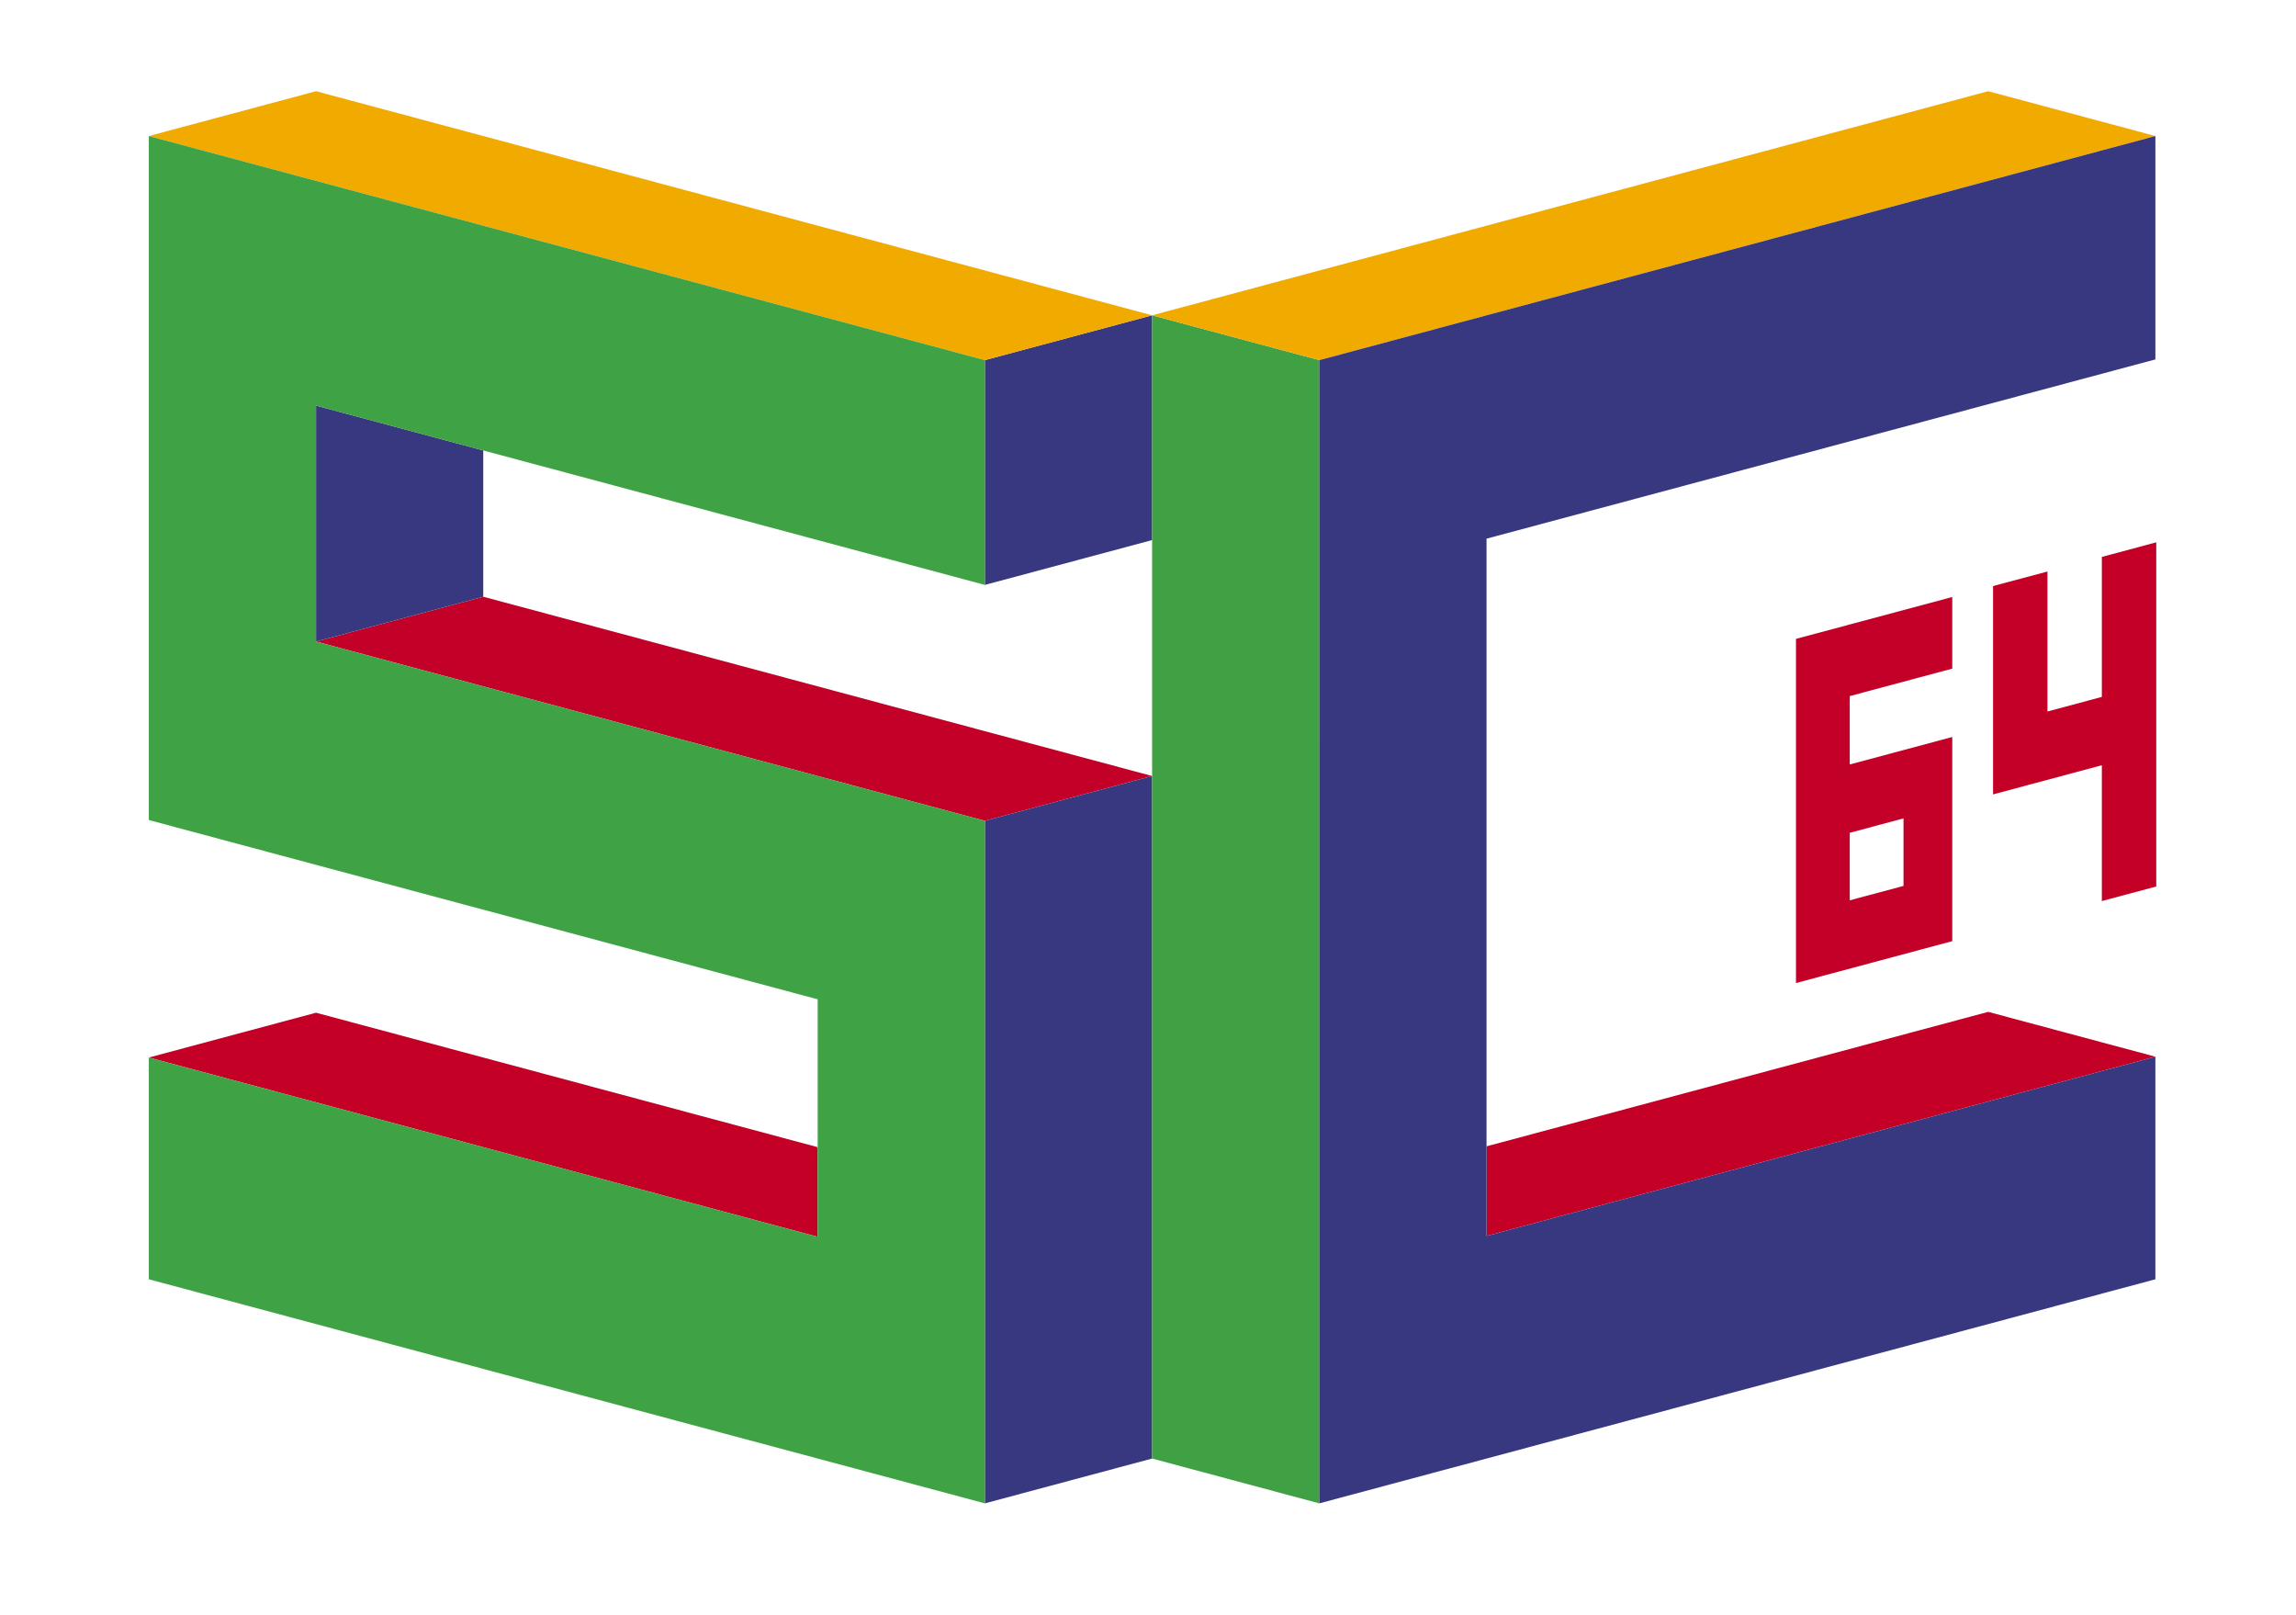
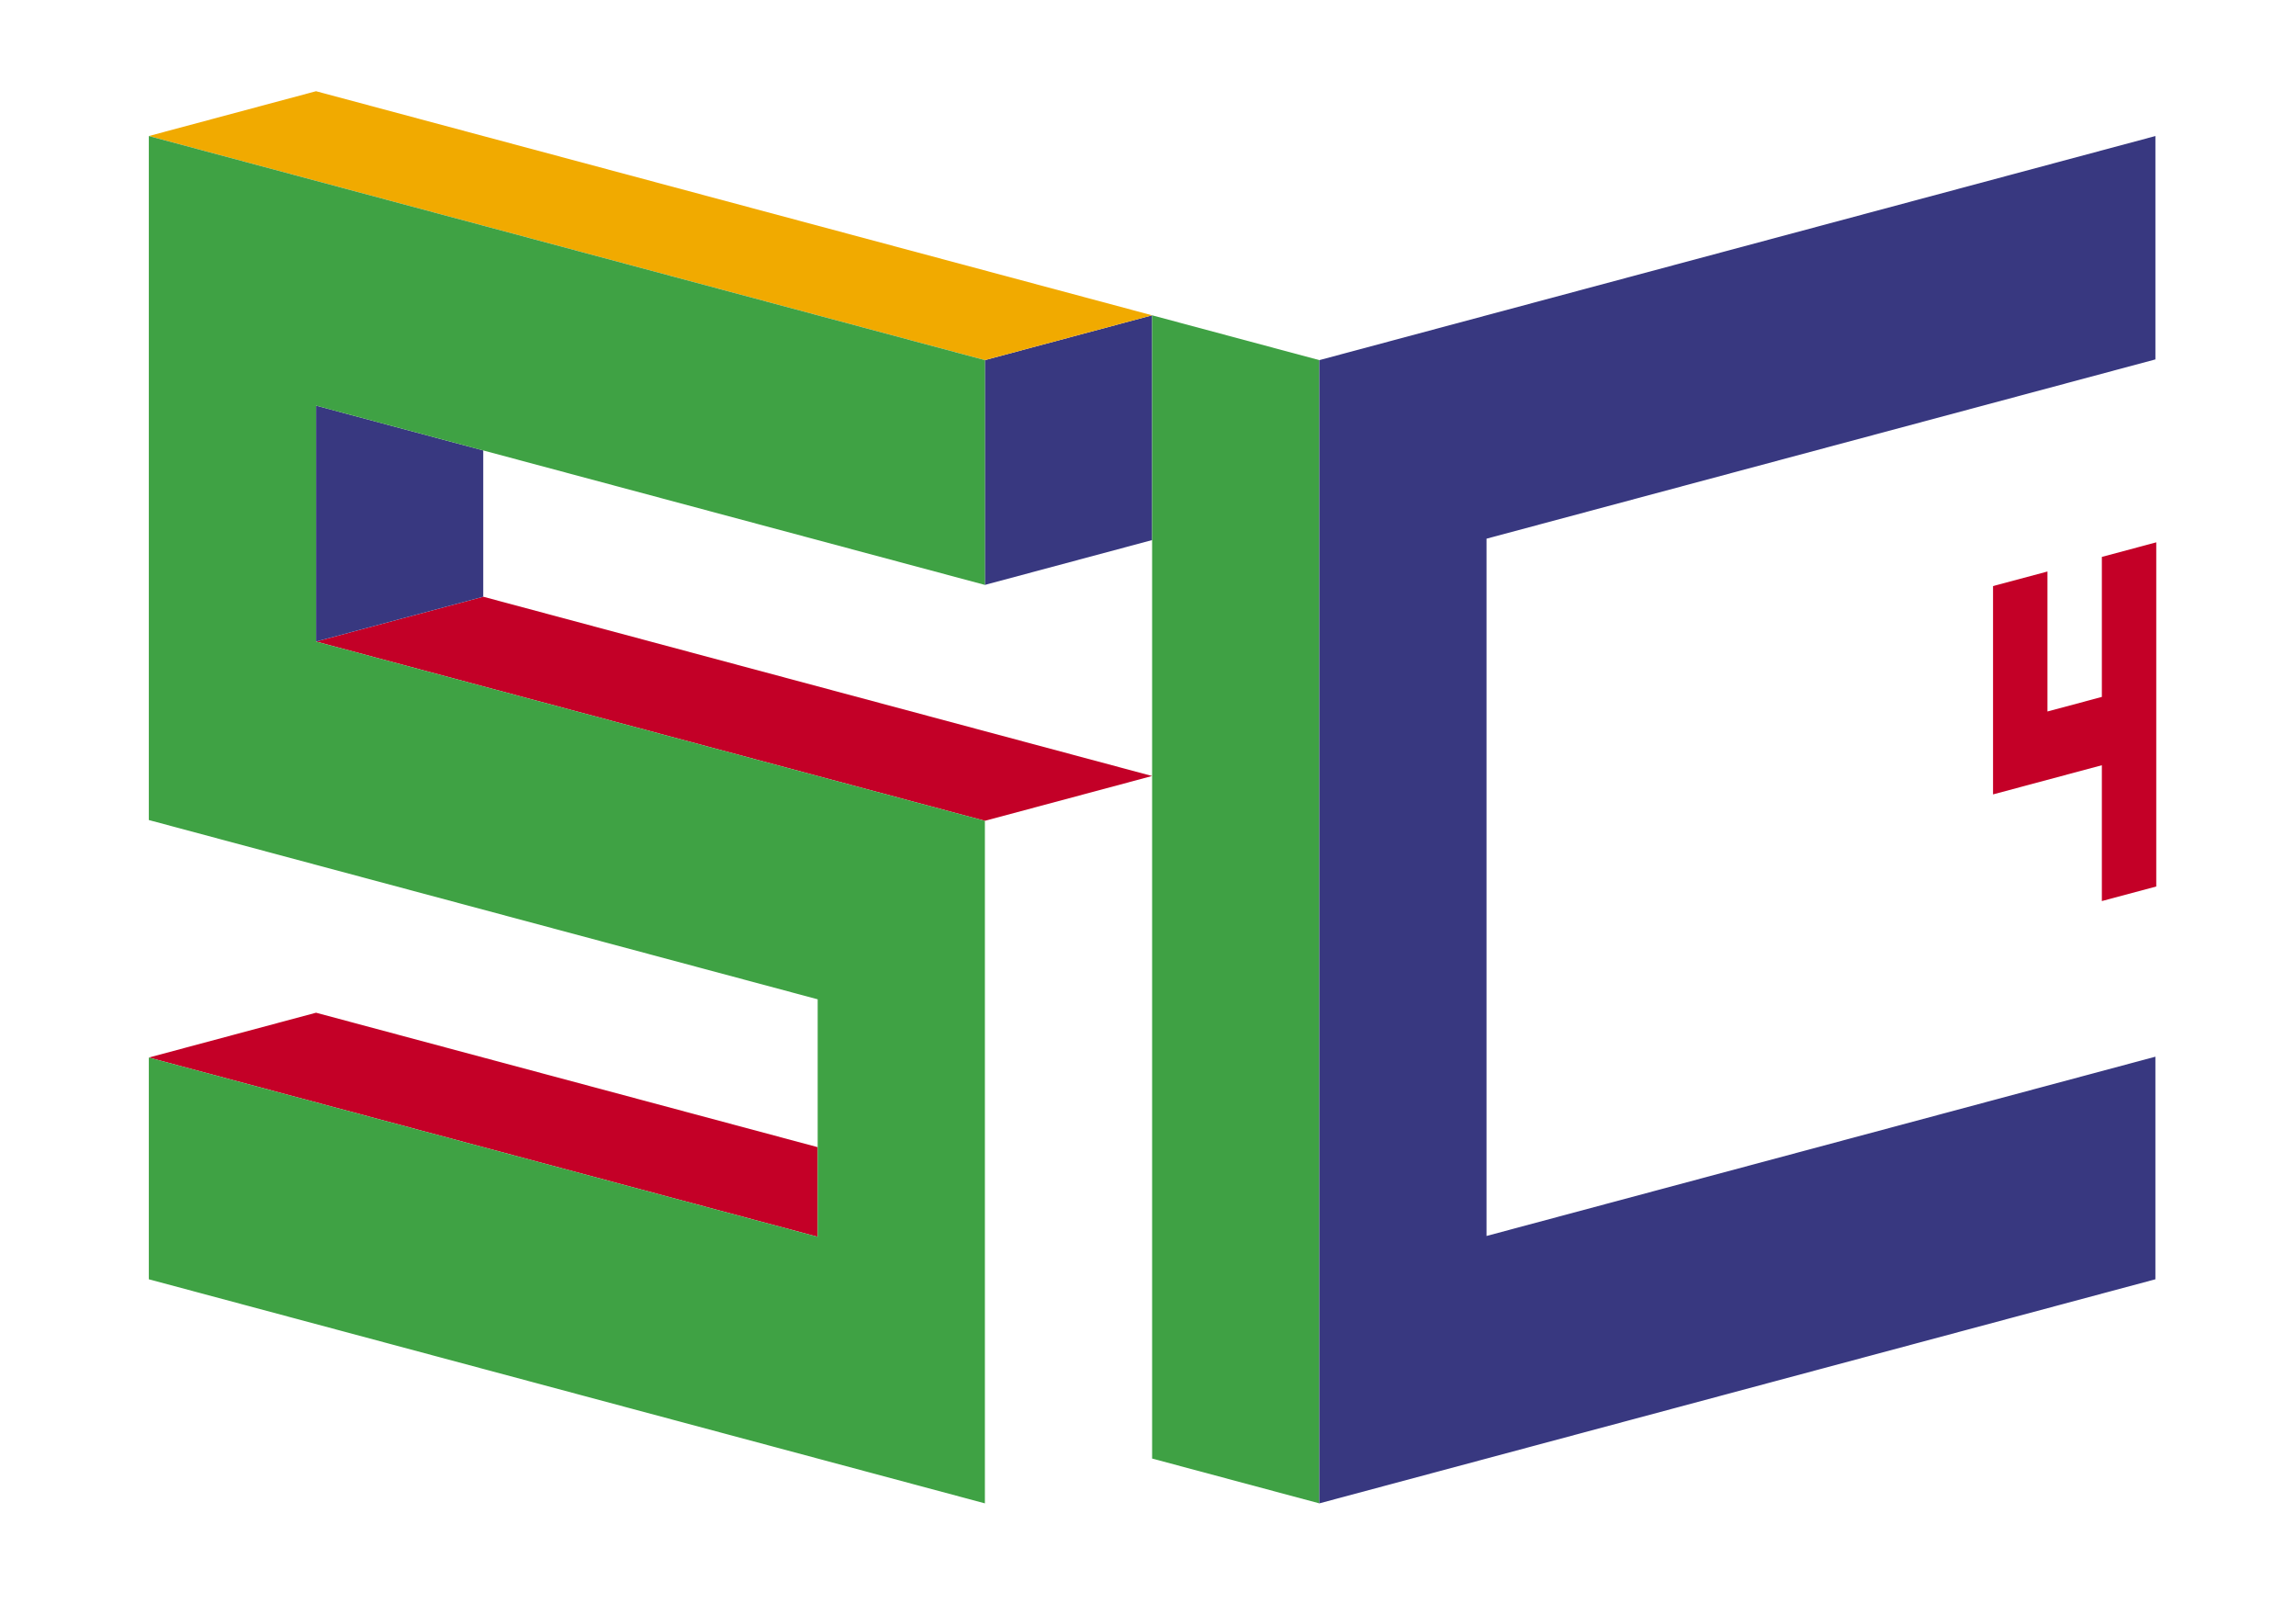
<svg xmlns="http://www.w3.org/2000/svg" width="256" height="180">
-   <path d="m 221.679,112.79 18.644,4.996 -74.577,19.983 v -9.991 z" style="fill:#c40027" />
  <path d="M 35.237,71.511 53.881,66.515 128.458,86.498 109.814,91.494 Z" style="fill:#c30027" />
  <path d="m 16.593,117.88 18.644,-4.996 55.933,14.987 v 9.991 z" style="fill:#c40027" />
  <path d="M 35.237,71.511 V 45.213 l 18.644,4.996 V 66.515 Z" style="fill:#383880" />
  <path d="m 109.814,40.142 18.644,-4.996 v 25.055 l -18.644,4.996 z" style="fill:#383880" />
-   <path d="m 109.814,167.575 18.644,-4.996 V 86.498 l -18.644,4.996 z" style="fill:#383880" />
-   <path d="m 128.458,162.579 18.644,4.996 V 40.142 l -18.644,-4.996 z" style="fill:#3fa144" />
-   <path d="m 128.458,35.146 93.221,-24.979 18.644,4.996 -93.221,24.979 z" style="fill:#f1ab00" />
+   <path d="m 128.458,162.579 18.644,4.996 V 40.142 l -18.644,-4.996 " style="fill:#3fa144" />
  <path d="M 128.458,35.146 109.814,40.142 16.593,15.163 35.237,10.167 Z" style="fill:#f1aa00" />
  <path d="m 16.593,15.163 93.221,24.979 2e-5,25.055 -74.577,-19.983 v 26.297 l 74.577,19.983 -2e-5,76.081 -93.221,-24.978 v -24.717 l 74.577,19.983 V 111.39 L 16.593,91.407 Z" style="fill:#3fa244" />
  <path d="m 147.102,167.575 93.221,-24.978 v -24.811 l -74.577,19.983 V 60.045 L 240.324,40.062 V 15.163 l -93.221,24.979 z" style="fill:#383880" />
-   <path d="m 217.674,66.546 -17.426,4.669 v 38.362 l 17.426,-4.669 V 82.15 l -11.431,3.064 v -7.623 l 11.431,-3.062 z m -5.436,24.677 v 7.527 l -5.995,1.607 v -7.527 z" style="fill:#c30027" />
  <path d="m 222.221,65.328 6.066,-1.625 v 15.604 l 6.066,-1.625 V 62.077 l 6.066,-1.625 v 38.362 l -6.066,1.625 V 85.298 l -12.132,3.251 z" style="fill:#c40027" />
</svg>